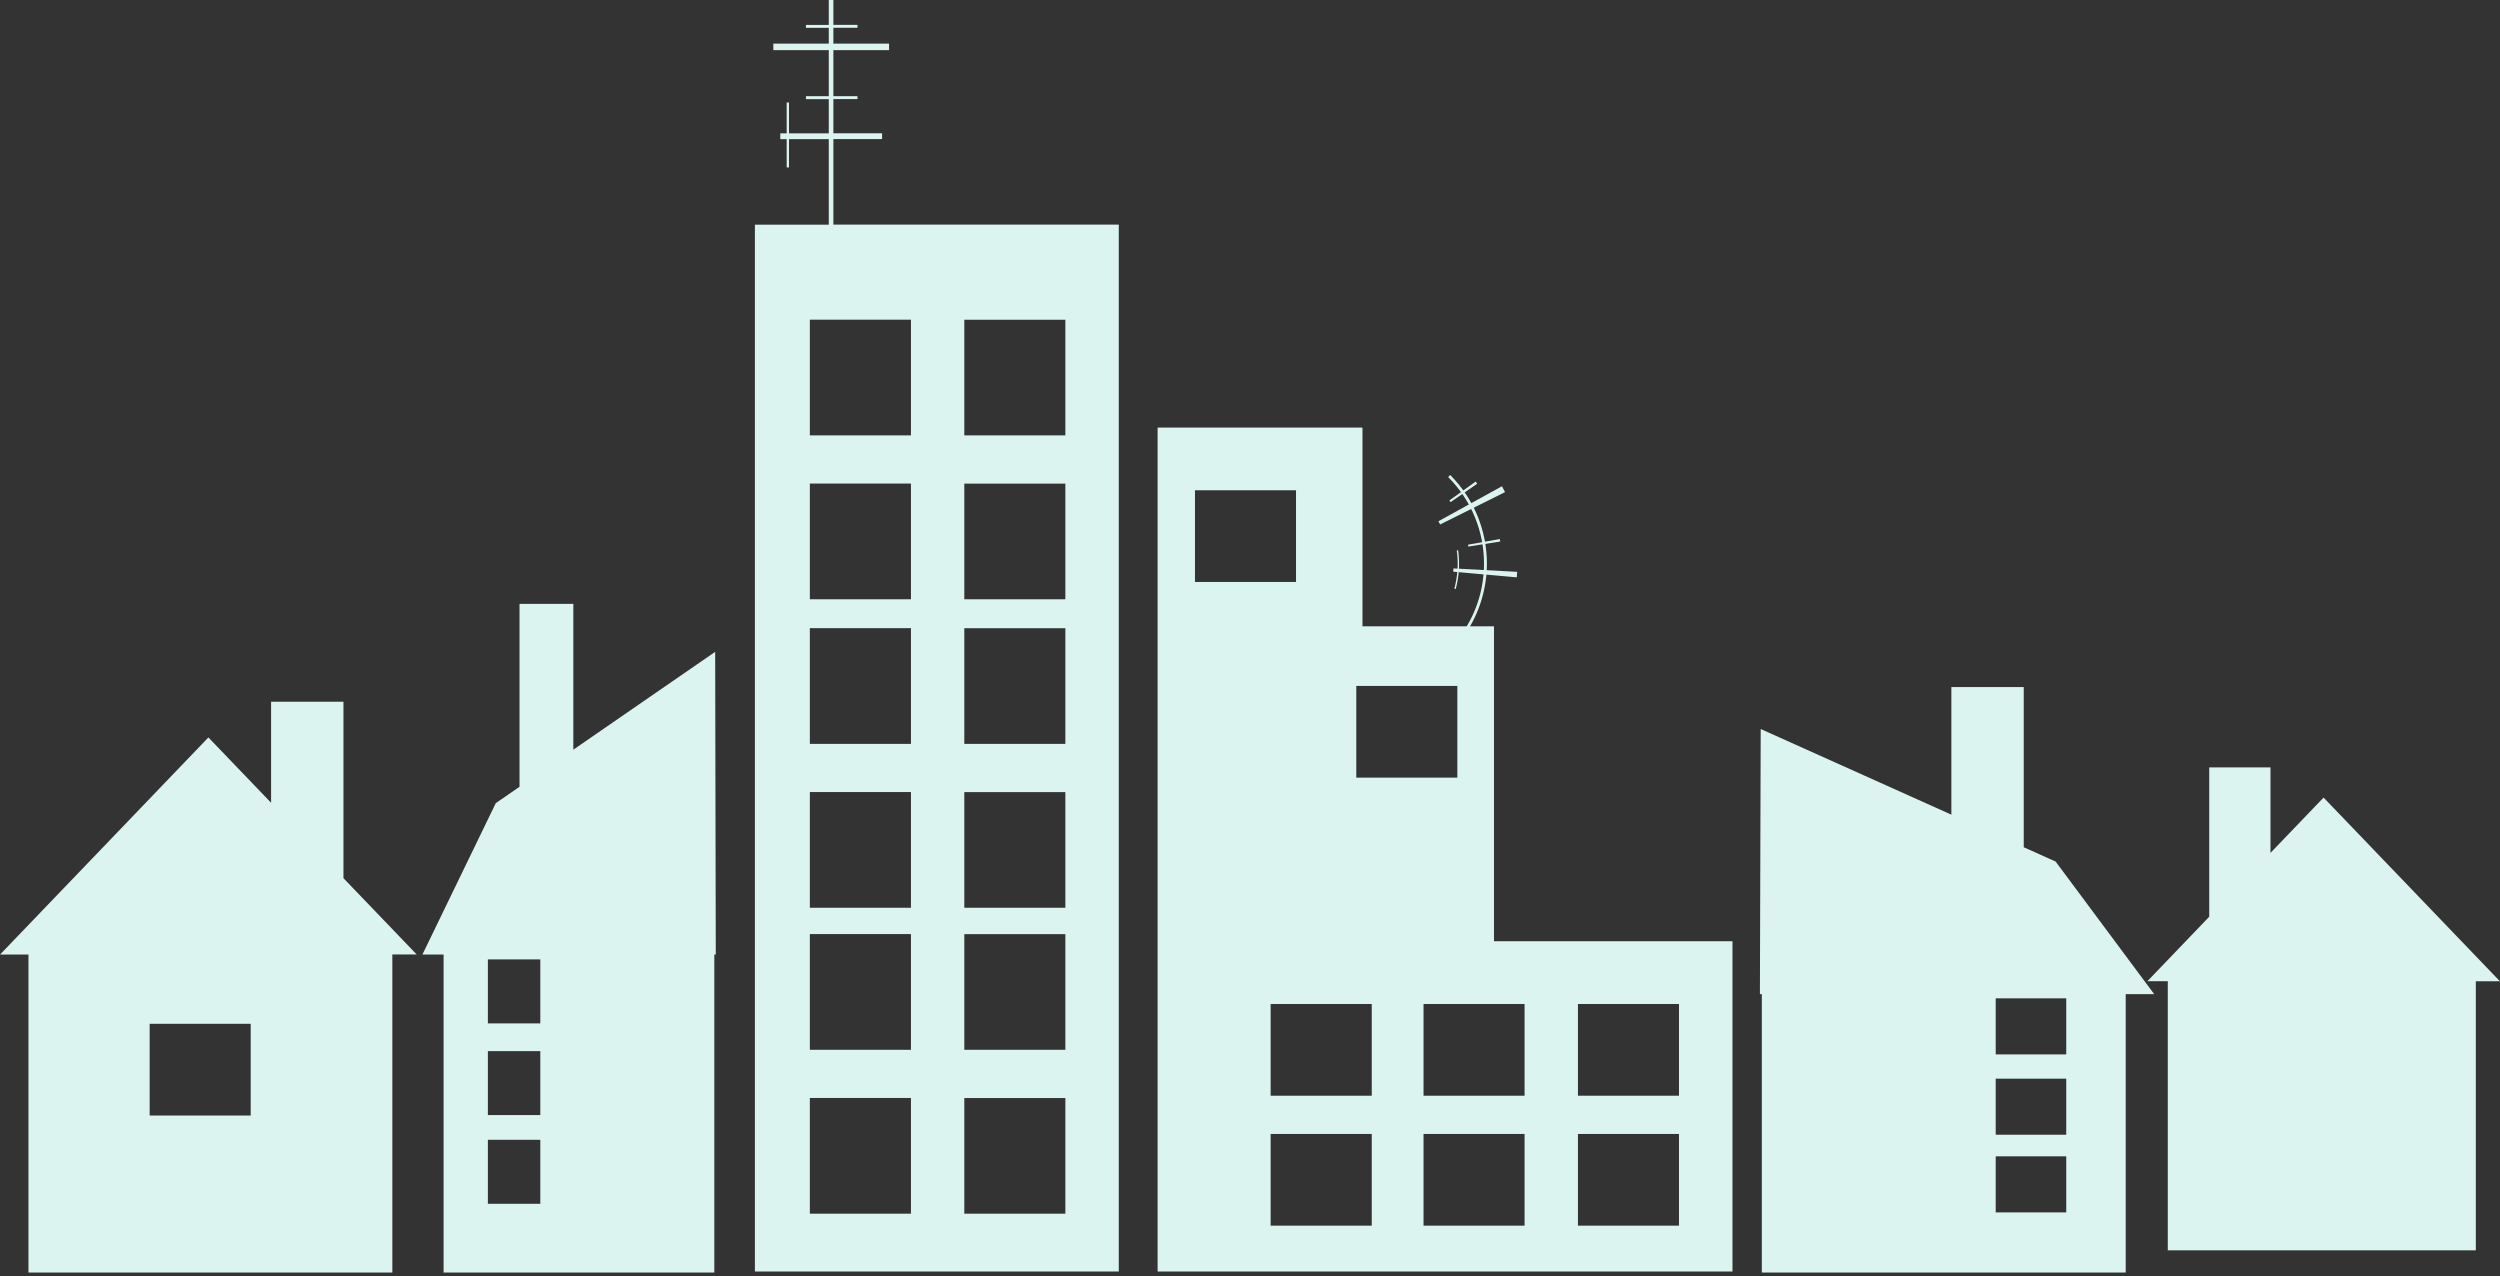
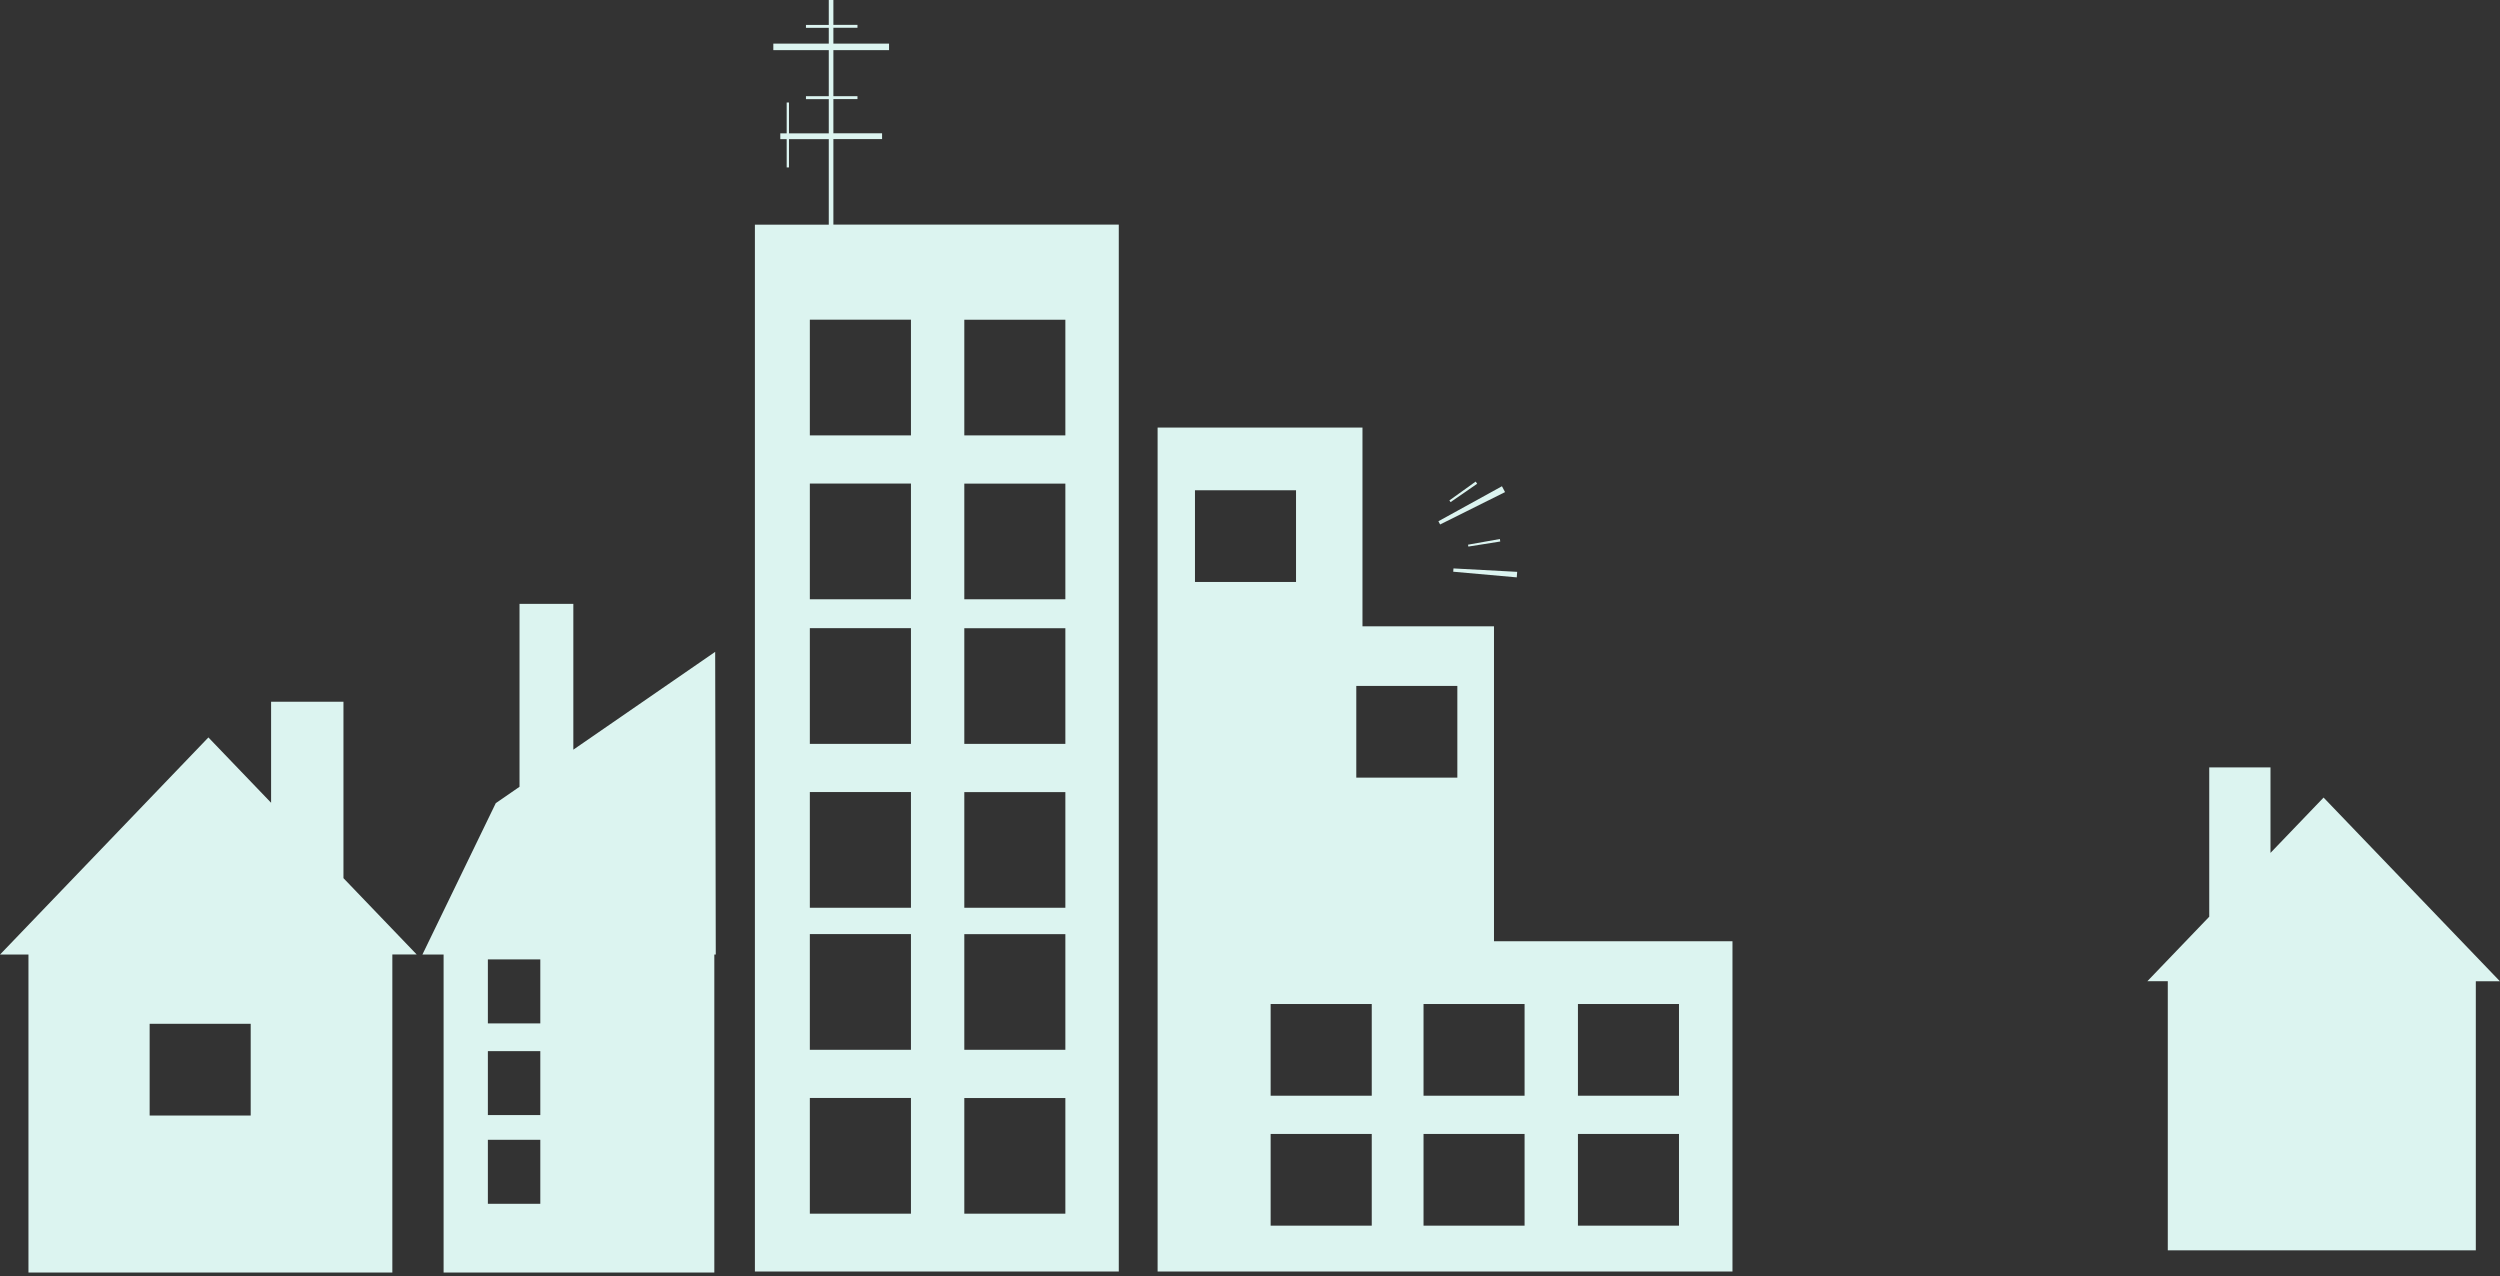
<svg xmlns="http://www.w3.org/2000/svg" width="380" height="194" viewBox="0 0 380 194" fill="none">
  <rect x="0" y="0" width="380" height="194" fill="#333333" stroke="none" />
  <g clip-path="url(#clip0_932_455)">
-     <path d="M125.975 34.15V21.15H119.925V25.45H119.575V21.15H118.605V20.27H119.575V15.58H119.925V20.27H125.975V15.07H122.505V14.62H125.975V7.62H117.545V6.63H125.975V4.23H122.505V3.79H125.975V0H126.675V3.78H130.335V4.22H126.675V6.63H135.135V7.62H126.675V14.62H130.335V15.06H126.675V20.26H134.075V21.14H126.675V34.14H170.055V193.27H114.745V34.15H125.975ZM146.575 184.48H161.935V166.9H146.575V184.48ZM146.575 159.57H161.935V141.99H146.575V159.57ZM146.575 137.98H161.935V120.4H146.575V137.98ZM146.575 113.07H161.935V95.49H146.575V113.07ZM146.575 91.09H161.935V73.51H146.575V91.09ZM146.575 66.18H161.935V48.6H146.575V66.18ZM123.105 184.48H138.465V166.89H123.095V184.48H123.105ZM123.105 159.57H138.465V141.98H123.095V159.57H123.105ZM123.105 137.98H138.465V120.39H123.095V137.98H123.105ZM123.105 113.07H138.465V95.48H123.095V113.07H123.105ZM123.105 91.09H138.465V73.5H123.095V91.09H123.105ZM123.105 66.18H138.465V48.59H123.095V66.18H123.105Z" fill="#DCF4F0" />
+     <path d="M125.975 34.15V21.15H119.925V25.45H119.575V21.15H118.605V20.27H119.575V15.58H119.925V20.27H125.975V15.07H122.505V14.62H125.975V7.62H117.545V6.63H125.975V4.23H122.505V3.79H125.975V0H126.675V3.78H130.335V4.22H126.675V6.63H135.135V7.62H126.675V14.62H130.335V15.06H126.675V20.26H134.075V21.14H126.675V34.14H170.055V193.27H114.745V34.15H125.975ZM146.575 184.48H161.935V166.9H146.575V184.48ZM146.575 159.57H161.935V141.99H146.575V159.57ZM146.575 137.98H161.935V120.4H146.575V137.98ZM146.575 113.07H161.935V95.49H146.575V113.07ZM146.575 91.09H161.935V73.51H146.575V91.09ZM146.575 66.18H161.935V48.6H146.575V66.18ZM123.105 184.48H138.465V166.89H123.095V184.48H123.105ZM123.105 159.57H138.465V141.98H123.095V159.57H123.105ZM123.105 137.98H138.465V120.39H123.095V137.98H123.105ZM123.105 113.07H138.465V95.48H123.095V113.07H123.105ZM123.105 91.09H138.465V73.5H123.095V91.09H123.105ZM123.105 66.18H138.465V48.59H123.095V66.18H123.105" fill="#DCF4F0" />
    <path d="M207.096 64.99V95.2H227.086V143.07H263.336V193.27H175.956V64.99H207.096ZM221.516 104.26H206.156V118.2H221.516V104.26ZM239.846 186.3H255.206V172.36H239.846V186.3ZM239.846 166.55H255.206V152.61H239.846V166.55ZM216.376 186.3H231.736V172.36H216.376V186.3ZM216.376 166.55H231.736V152.61H216.376V166.55ZM193.136 186.3H208.506V172.36H193.136V186.3ZM193.136 166.55H208.506V152.61H193.136V166.55ZM181.636 88.46H196.996V74.52H181.636V88.46Z" fill="#DCF4F0" />
-     <path d="M220.118 98.82L220.428 99.13C227.868 91.69 227.868 79.63 220.428 72.2C220.328 72.3 220.218 72.4 220.118 72.51C227.388 79.78 227.388 91.56 220.118 98.83V98.82Z" fill="#DCF4F0" />
    <path d="M220.929 86.4C220.929 86.57 220.909 86.73 220.889 86.9L230.549 87.76C230.569 87.48 230.589 87.2 230.609 86.92L220.929 86.4Z" fill="#DCF4F0" />
    <path d="M223.139 82.79C223.159 82.89 223.169 82.98 223.189 83.08L228.039 82.31C228.019 82.18 227.999 82.06 227.979 81.93L223.149 82.79H223.139Z" fill="#DCF4F0" />
-     <path d="M221.651 83.64L221.431 83.67C221.701 85.61 221.571 87.58 221.061 89.47L221.271 89.53C221.791 87.61 221.911 85.61 221.641 83.64H221.651Z" fill="#DCF4F0" />
    <path d="M220.311 76.07C220.371 76.15 220.431 76.24 220.491 76.32L224.531 73.53C224.451 73.42 224.381 73.31 224.301 73.2C222.971 74.16 221.641 75.11 220.311 76.06V76.07Z" fill="#DCF4F0" />
    <path d="M218.636 79.23C218.726 79.39 218.816 79.55 218.896 79.72L228.766 74.8C228.616 74.5 228.466 74.2 228.296 73.91L218.636 79.23Z" fill="#DCF4F0" />
    <path d="M326.384 149.16L335.804 139.34V116.64H345.114V129.64L353.184 121.23L366.584 135.19L379.984 149.15H376.324V190.05H329.504V149.14H326.384V149.16Z" fill="#DCF4F0" />
-     <path d="M267.627 110.81L296.608 123.83V104.43H307.608V128.78L312.458 130.96L327.438 151.11H323.107V193.43H267.797V151.11H267.507L267.627 110.82V110.81ZM303.347 184.28H314.068V175.76H303.347V184.28ZM303.347 172.48H314.068V163.96H303.347V172.48ZM303.347 160.27H314.068V151.75H303.347V160.27Z" fill="#DCF4F0" />
    <path d="M108.787 145.09H108.577V193.42H67.427V145.09H64.207L75.357 122.08L78.967 119.59V91.79H87.147V113.95L108.707 99.08L108.797 145.09H108.787ZM82.127 173.25H74.157V182.98H82.127V173.25ZM82.127 159.77H74.157V169.49H82.127V159.77ZM82.127 145.83H74.157V155.56H82.127V145.83Z" fill="#DCF4F0" />
    <path d="M15.846 128.59L31.676 112.09L41.206 122.02V106.66H52.206V133.48L63.336 145.08H59.636V193.42H4.326V145.09H0.006L15.846 128.59ZM22.746 169.56H38.106V155.62H22.746V169.56Z" fill="#DCF4F0" />
  </g>
  <defs>
    <clipPath id="clip0_932_455">
      <rect width="379.98" height="193.43" fill="white" transform="matrix(-1 0 0 1 379.984 0)" />
    </clipPath>
  </defs>
</svg>